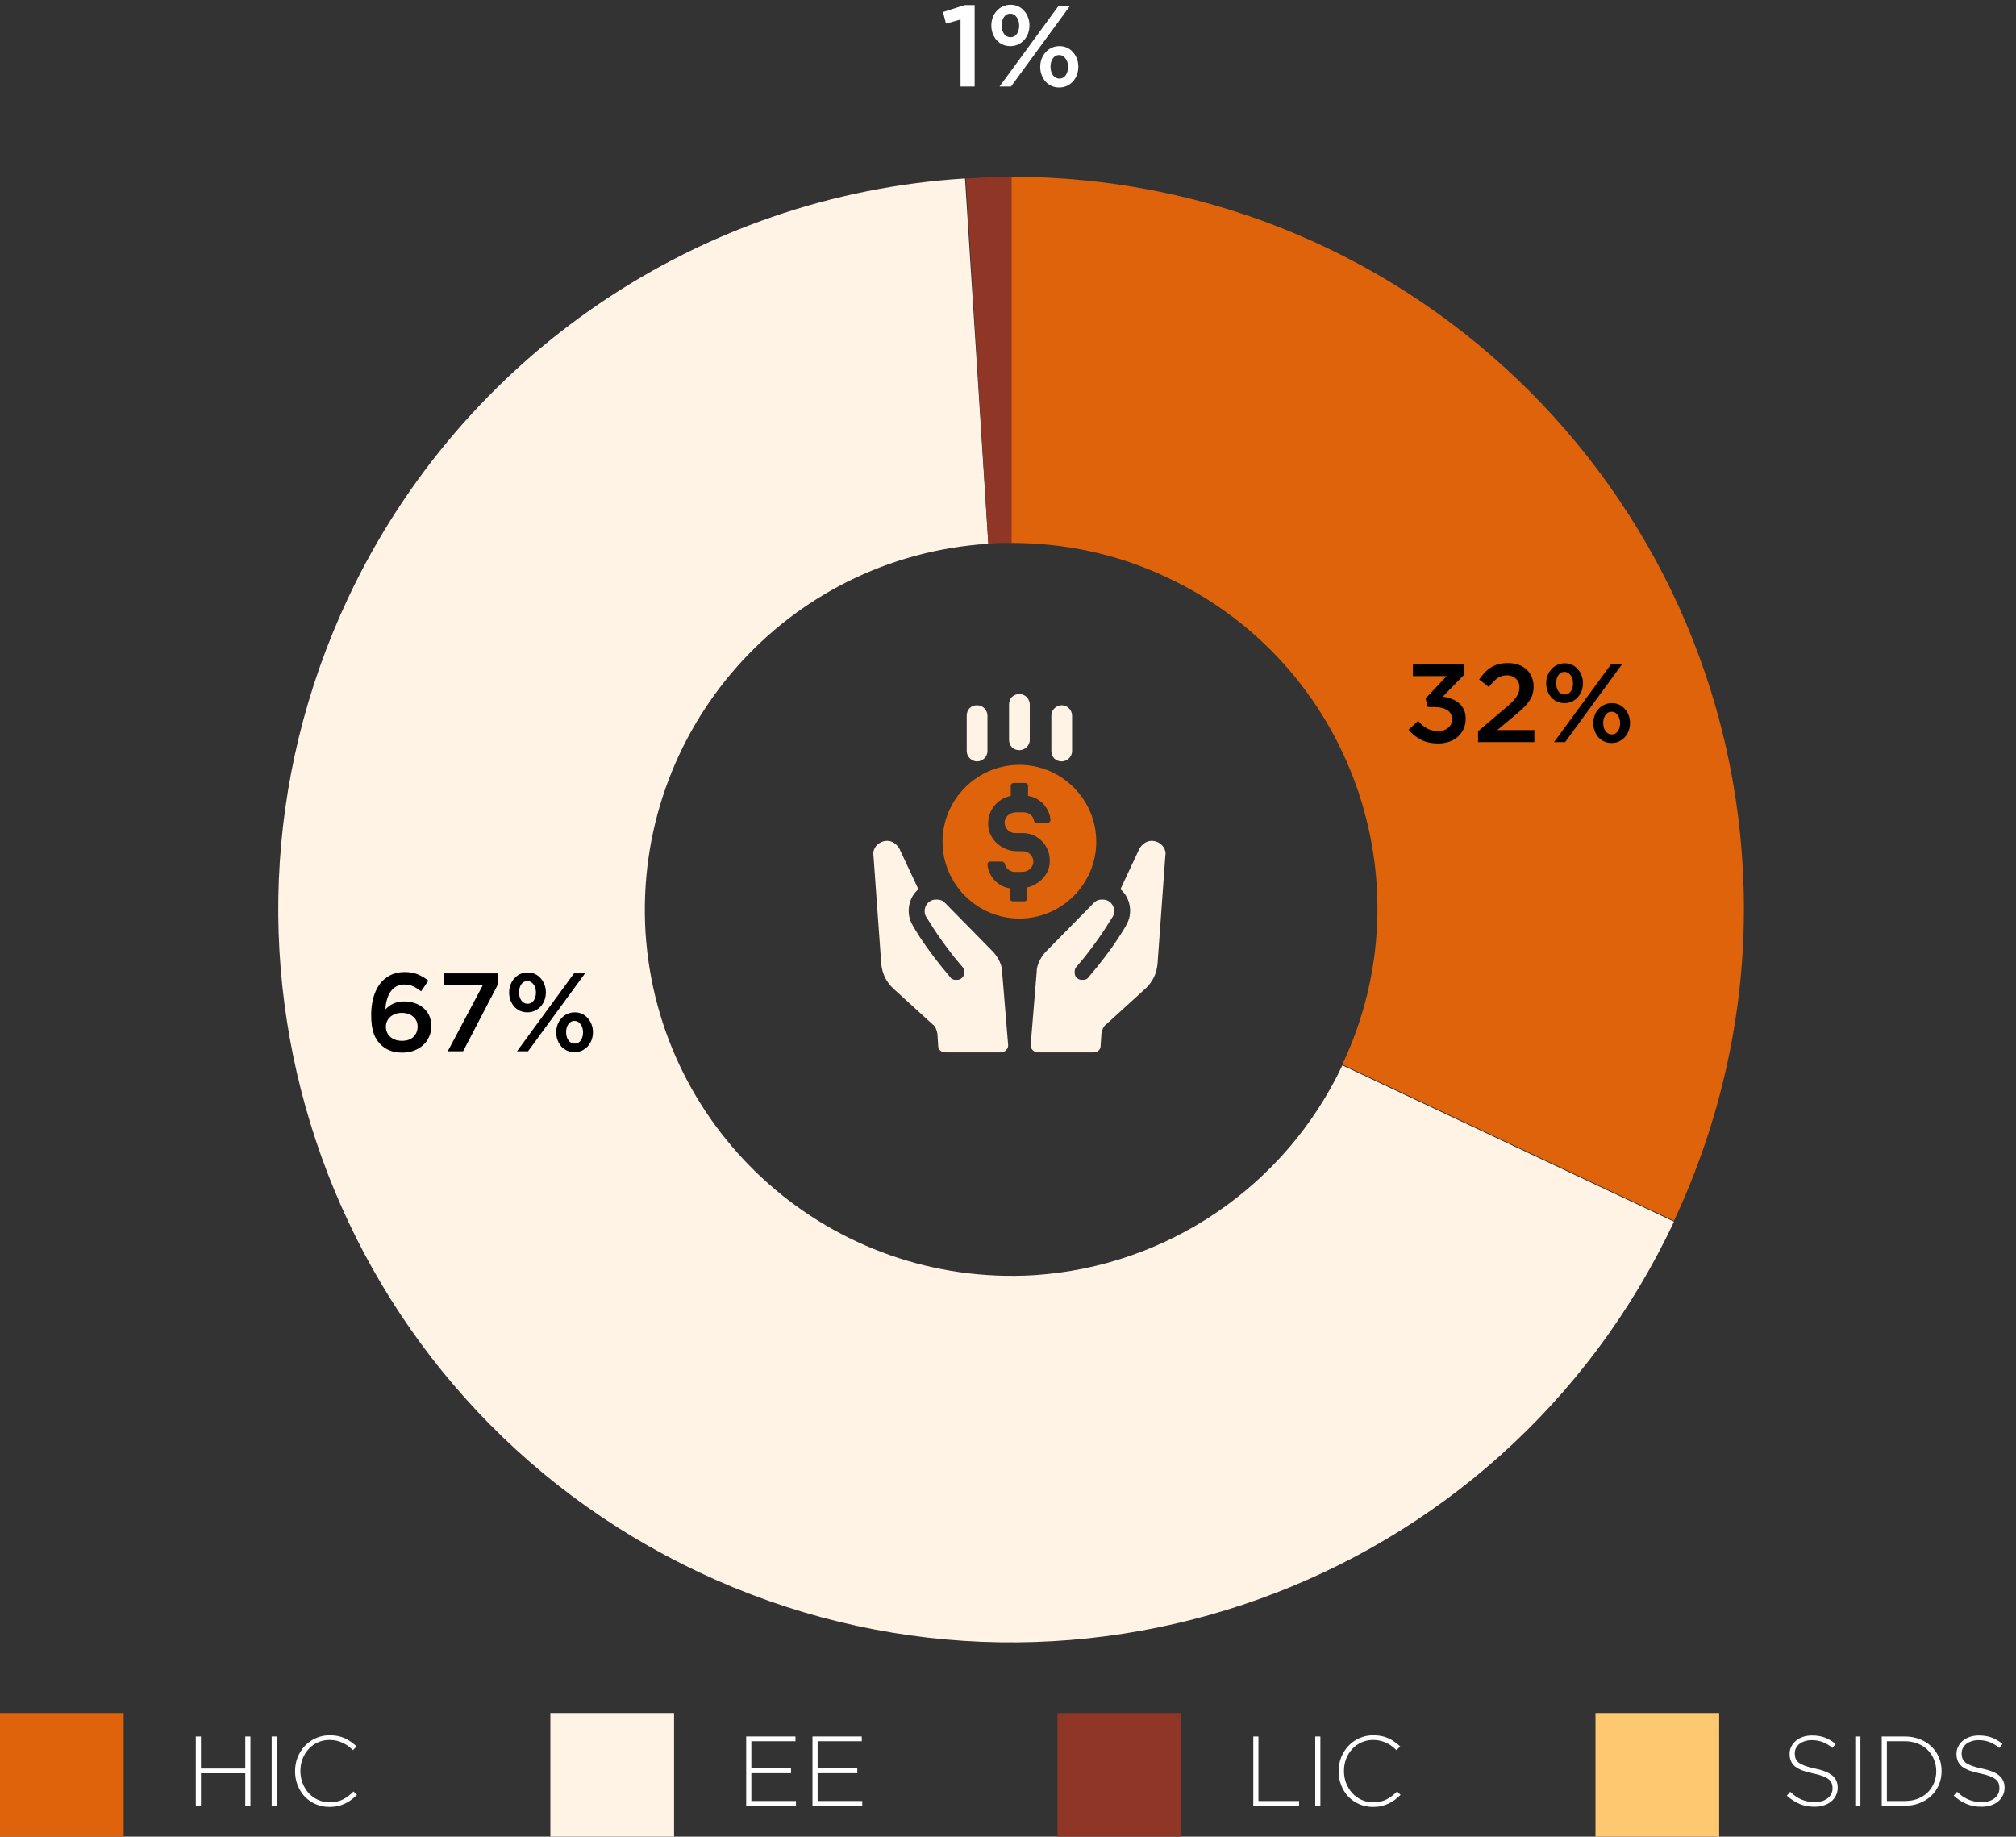
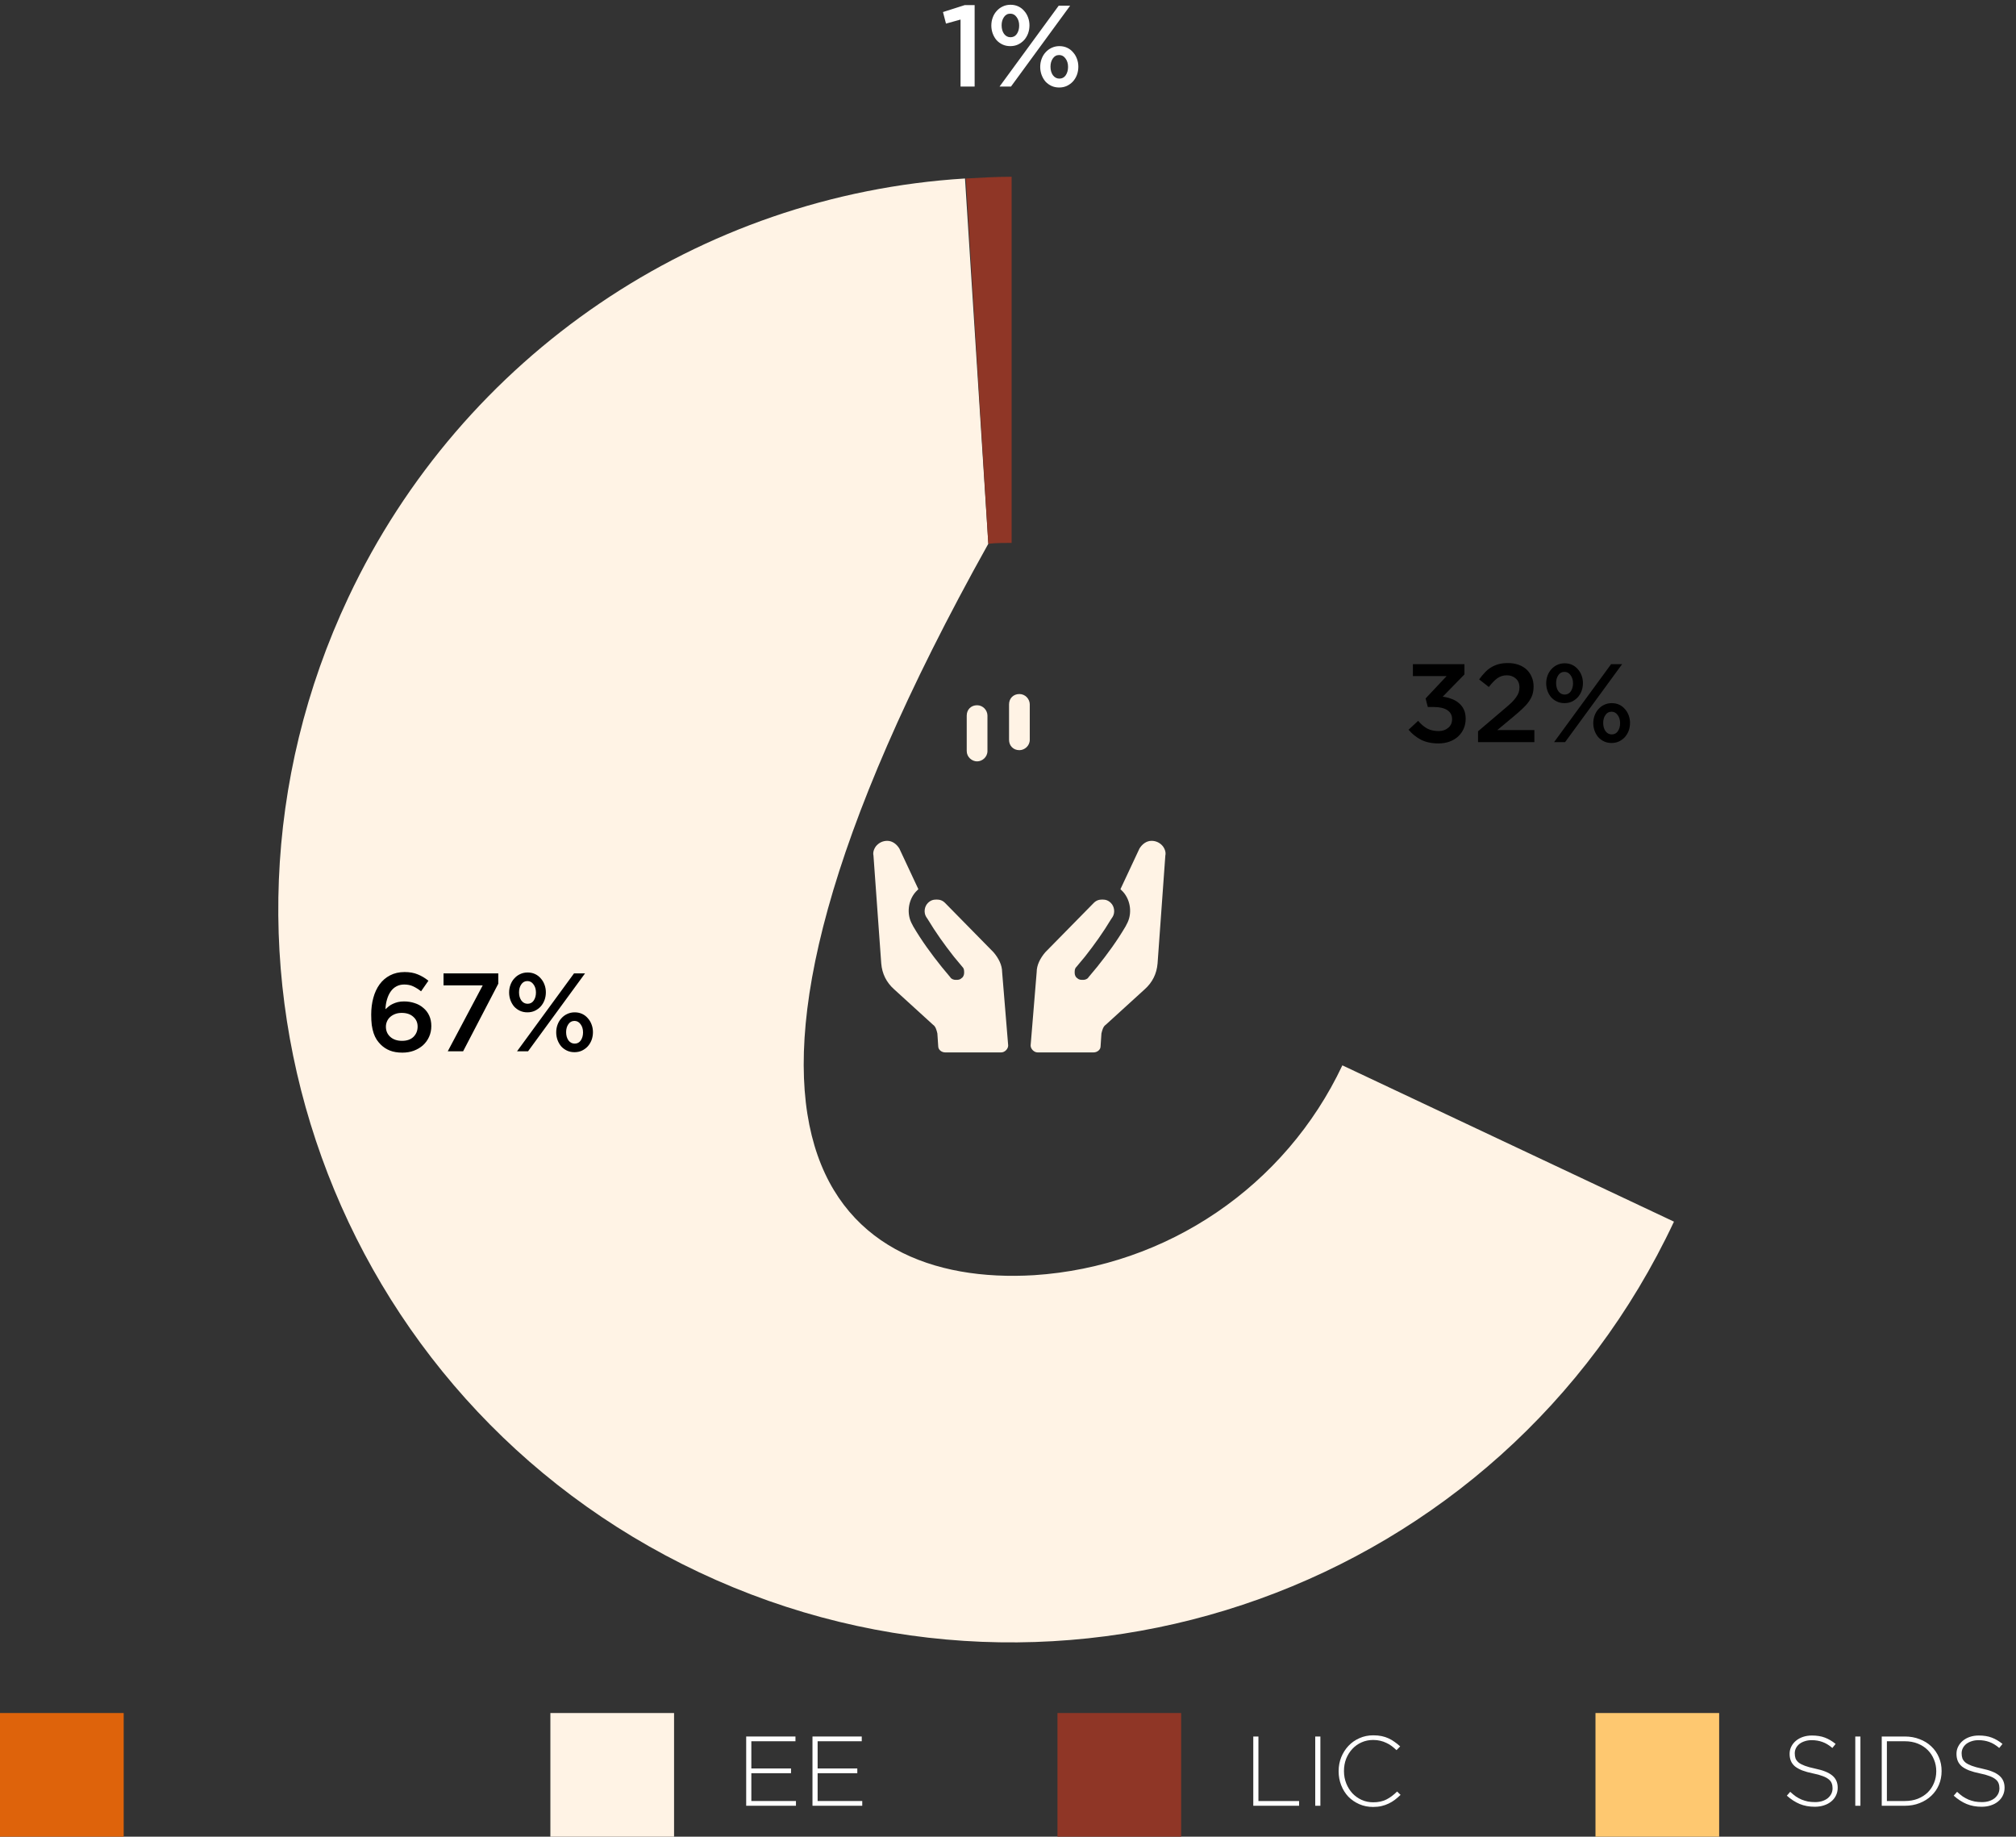
<svg xmlns="http://www.w3.org/2000/svg" width="326" height="297" viewBox="0 0 326 297" fill="none">
  <rect x="0" y="0" width="326" height="297" fill="#333333" stroke="none" />
-   <path d="M40.496 292H39.664V286.752H32.496V292H31.664V280.8H32.496V285.984H39.664V280.8H40.496V292ZM44.764 292H43.932V280.8H44.764V292ZM57.731 290.24C57.432 290.528 57.123 290.795 56.803 291.04C56.493 291.275 56.157 291.477 55.795 291.648C55.443 291.819 55.059 291.952 54.643 292.048C54.227 292.144 53.773 292.192 53.283 292.192C52.483 292.192 51.742 292.043 51.059 291.744C50.376 291.445 49.784 291.04 49.283 290.528C48.792 290.005 48.408 289.392 48.131 288.688C47.853 287.984 47.715 287.232 47.715 286.432V286.4C47.715 285.611 47.853 284.864 48.131 284.16C48.419 283.456 48.808 282.843 49.299 282.32C49.8 281.787 50.392 281.371 51.075 281.072C51.758 280.763 52.504 280.608 53.315 280.608C53.816 280.608 54.27 280.651 54.675 280.736C55.08 280.821 55.453 280.944 55.795 281.104C56.147 281.264 56.472 281.456 56.771 281.68C57.08 281.893 57.379 282.133 57.667 282.4L57.075 283.008C56.83 282.773 56.574 282.555 56.307 282.352C56.04 282.149 55.752 281.979 55.443 281.84C55.144 281.691 54.813 281.573 54.451 281.488C54.099 281.403 53.715 281.36 53.299 281.36C52.627 281.36 52.003 281.488 51.427 281.744C50.851 282 50.349 282.357 49.923 282.816C49.507 283.264 49.176 283.792 48.931 284.4C48.696 285.008 48.579 285.664 48.579 286.368V286.4C48.579 287.104 48.702 287.765 48.947 288.384C49.192 288.992 49.523 289.525 49.939 289.984C50.365 290.432 50.867 290.789 51.443 291.056C52.019 291.312 52.643 291.44 53.315 291.44C54.126 291.44 54.83 291.291 55.427 290.992C56.024 290.693 56.605 290.261 57.171 289.696L57.731 290.24Z" fill="white" />
  <rect y="277" width="20" height="20" fill="#DE630B" />
  <path d="M128.712 292H120.664V280.8H128.632V281.568H121.496V285.968H127.912V286.736H121.496V291.232H128.712V292ZM139.431 292H131.383V280.8H139.351V281.568H132.215V285.968H138.631V286.736H132.215V291.232H139.431V292Z" fill="white" />
  <rect x="89" y="277" width="20" height="20" fill="#FFF3E5" />
  <path d="M210.072 292H202.664V280.8H203.496V291.232H210.072V292ZM213.514 292H212.682V280.8H213.514V292ZM226.481 290.24C226.182 290.528 225.873 290.795 225.553 291.04C225.244 291.275 224.908 291.477 224.545 291.648C224.193 291.819 223.809 291.952 223.393 292.048C222.977 292.144 222.524 292.192 222.033 292.192C221.233 292.192 220.492 292.043 219.809 291.744C219.126 291.445 218.534 291.04 218.033 290.528C217.542 290.005 217.158 289.392 216.881 288.688C216.604 287.984 216.465 287.232 216.465 286.432V286.4C216.465 285.611 216.604 284.864 216.881 284.16C217.169 283.456 217.558 282.843 218.049 282.32C218.55 281.787 219.142 281.371 219.825 281.072C220.508 280.763 221.254 280.608 222.065 280.608C222.566 280.608 223.02 280.651 223.425 280.736C223.83 280.821 224.204 280.944 224.545 281.104C224.897 281.264 225.222 281.456 225.521 281.68C225.83 281.893 226.129 282.133 226.417 282.4L225.825 283.008C225.58 282.773 225.324 282.555 225.057 282.352C224.79 282.149 224.502 281.979 224.193 281.84C223.894 281.691 223.564 281.573 223.201 281.488C222.849 281.403 222.465 281.36 222.049 281.36C221.377 281.36 220.753 281.488 220.177 281.744C219.601 282 219.1 282.357 218.673 282.816C218.257 283.264 217.926 283.792 217.681 284.4C217.446 285.008 217.329 285.664 217.329 286.368V286.4C217.329 287.104 217.452 287.765 217.697 288.384C217.942 288.992 218.273 289.525 218.689 289.984C219.116 290.432 219.617 290.789 220.193 291.056C220.769 291.312 221.393 291.44 222.065 291.44C222.876 291.44 223.58 291.291 224.177 290.992C224.774 290.693 225.356 290.261 225.921 289.696L226.481 290.24Z" fill="white" />
  <rect x="171" y="277" width="20" height="20" fill="#8F3626" />
  <path d="M297.168 289.104C297.168 289.552 297.072 289.968 296.88 290.352C296.699 290.725 296.443 291.045 296.112 291.312C295.792 291.579 295.403 291.787 294.944 291.936C294.496 292.085 294 292.16 293.456 292.16C292.56 292.16 291.749 292.011 291.024 291.712C290.309 291.413 289.616 290.965 288.944 290.368L289.488 289.744C289.797 290.032 290.101 290.283 290.4 290.496C290.709 290.699 291.024 290.869 291.344 291.008C291.664 291.136 292 291.237 292.352 291.312C292.704 291.376 293.088 291.408 293.504 291.408C293.92 291.408 294.304 291.355 294.656 291.248C295.008 291.131 295.307 290.976 295.552 290.784C295.797 290.581 295.989 290.347 296.128 290.08C296.267 289.803 296.336 289.504 296.336 289.184V289.152C296.336 288.853 296.288 288.587 296.192 288.352C296.107 288.117 295.941 287.904 295.696 287.712C295.461 287.52 295.141 287.349 294.736 287.2C294.331 287.04 293.808 286.896 293.168 286.768C292.496 286.629 291.92 286.469 291.44 286.288C290.96 286.096 290.565 285.877 290.256 285.632C289.957 285.376 289.739 285.083 289.6 284.752C289.461 284.421 289.392 284.043 289.392 283.616V283.584C289.392 283.168 289.483 282.784 289.664 282.432C289.845 282.069 290.096 281.755 290.416 281.488C290.736 281.221 291.115 281.013 291.552 280.864C291.989 280.715 292.469 280.64 292.992 280.64C293.803 280.64 294.501 280.752 295.088 280.976C295.685 281.2 296.267 281.541 296.832 282L296.304 282.656C295.771 282.197 295.232 281.872 294.688 281.68C294.155 281.488 293.579 281.392 292.96 281.392C292.544 281.392 292.165 281.451 291.824 281.568C291.493 281.675 291.205 281.824 290.96 282.016C290.725 282.208 290.544 282.432 290.416 282.688C290.288 282.944 290.224 283.216 290.224 283.504V283.536C290.224 283.835 290.267 284.107 290.352 284.352C290.448 284.587 290.613 284.805 290.848 285.008C291.093 285.2 291.429 285.376 291.856 285.536C292.283 285.696 292.827 285.845 293.488 285.984C294.789 286.251 295.728 286.629 296.304 287.12C296.88 287.6 297.168 288.251 297.168 289.072V289.104ZM300.842 292H300.01V280.8H300.842V292ZM313.969 286.4C313.969 287.189 313.825 287.925 313.537 288.608C313.249 289.291 312.838 289.883 312.305 290.384C311.782 290.885 311.153 291.28 310.417 291.568C309.692 291.856 308.892 292 308.017 292H304.289V280.8H308.017C308.892 280.8 309.692 280.944 310.417 281.232C311.153 281.509 311.782 281.899 312.305 282.4C312.838 282.901 313.249 283.493 313.537 284.176C313.825 284.848 313.969 285.579 313.969 286.368V286.4ZM313.105 286.432V286.4C313.105 285.739 312.982 285.115 312.737 284.528C312.502 283.941 312.166 283.429 311.729 282.992C311.292 282.555 310.758 282.208 310.129 281.952C309.5 281.696 308.796 281.568 308.017 281.568H305.121V291.232H308.017C308.796 291.232 309.5 291.109 310.129 290.864C310.758 290.608 311.292 290.267 311.729 289.84C312.166 289.403 312.502 288.896 312.737 288.32C312.982 287.733 313.105 287.104 313.105 286.432ZM324.152 289.104C324.152 289.552 324.056 289.968 323.864 290.352C323.683 290.725 323.427 291.045 323.096 291.312C322.776 291.579 322.387 291.787 321.928 291.936C321.48 292.085 320.984 292.16 320.44 292.16C319.544 292.16 318.734 292.011 318.008 291.712C317.294 291.413 316.6 290.965 315.928 290.368L316.472 289.744C316.782 290.032 317.086 290.283 317.384 290.496C317.694 290.699 318.008 290.869 318.328 291.008C318.648 291.136 318.984 291.237 319.336 291.312C319.688 291.376 320.072 291.408 320.488 291.408C320.904 291.408 321.288 291.355 321.64 291.248C321.992 291.131 322.291 290.976 322.536 290.784C322.782 290.581 322.974 290.347 323.112 290.08C323.251 289.803 323.32 289.504 323.32 289.184V289.152C323.32 288.853 323.272 288.587 323.176 288.352C323.091 288.117 322.926 287.904 322.68 287.712C322.446 287.52 322.126 287.349 321.72 287.2C321.315 287.04 320.792 286.896 320.152 286.768C319.48 286.629 318.904 286.469 318.424 286.288C317.944 286.096 317.55 285.877 317.24 285.632C316.942 285.376 316.723 285.083 316.584 284.752C316.446 284.421 316.376 284.043 316.376 283.616V283.584C316.376 283.168 316.467 282.784 316.648 282.432C316.83 282.069 317.08 281.755 317.4 281.488C317.72 281.221 318.099 281.013 318.536 280.864C318.974 280.715 319.454 280.64 319.976 280.64C320.787 280.64 321.486 280.752 322.072 280.976C322.67 281.2 323.251 281.541 323.816 282L323.288 282.656C322.755 282.197 322.216 281.872 321.672 281.68C321.139 281.488 320.563 281.392 319.944 281.392C319.528 281.392 319.15 281.451 318.808 281.568C318.478 281.675 318.19 281.824 317.944 282.016C317.71 282.208 317.528 282.432 317.4 282.688C317.272 282.944 317.208 283.216 317.208 283.504V283.536C317.208 283.835 317.251 284.107 317.336 284.352C317.432 284.587 317.598 284.805 317.832 285.008C318.078 285.2 318.414 285.376 318.84 285.536C319.267 285.696 319.811 285.845 320.472 285.984C321.774 286.251 322.712 286.629 323.288 287.12C323.864 287.6 324.152 288.251 324.152 289.072V289.104Z" fill="white" />
  <rect x="258" y="277" width="20" height="20" fill="#FEC870" />
  <path d="M152.486 1.948L155.999 0.827H157.605V14H155.326V3.163L152.972 3.817L152.486 1.948ZM166.471 4.097C166.471 4.558 166.396 4.994 166.247 5.405C166.097 5.804 165.886 6.159 165.612 6.47C165.338 6.769 165.007 7.012 164.621 7.199C164.248 7.373 163.83 7.46 163.369 7.46C162.908 7.46 162.491 7.373 162.118 7.199C161.744 7.024 161.42 6.788 161.146 6.489C160.884 6.177 160.679 5.822 160.529 5.424C160.38 5.013 160.305 4.583 160.305 4.134C160.305 3.674 160.38 3.244 160.529 2.845C160.679 2.434 160.891 2.079 161.165 1.78C161.439 1.469 161.762 1.226 162.136 1.051C162.522 0.865 162.946 0.771 163.407 0.771C163.868 0.771 164.285 0.858 164.659 1.033C165.032 1.207 165.35 1.45 165.612 1.761C165.886 2.06 166.097 2.415 166.247 2.827C166.396 3.225 166.471 3.649 166.471 4.097ZM173.048 0.921L163.481 14H161.632L171.198 0.921H173.048ZM174.375 10.786C174.375 11.247 174.3 11.683 174.15 12.094C174.001 12.493 173.789 12.848 173.515 13.159C173.241 13.458 172.911 13.701 172.525 13.888C172.151 14.062 171.734 14.149 171.273 14.149C170.812 14.149 170.395 14.062 170.021 13.888C169.647 13.713 169.324 13.477 169.05 13.178C168.788 12.867 168.582 12.511 168.433 12.113C168.283 11.702 168.209 11.272 168.209 10.824C168.209 10.363 168.283 9.933 168.433 9.534C168.582 9.123 168.794 8.768 169.068 8.469C169.342 8.158 169.666 7.915 170.04 7.741C170.426 7.554 170.85 7.46 171.31 7.46C171.771 7.46 172.189 7.548 172.562 7.722C172.936 7.896 173.254 8.139 173.515 8.451C173.789 8.75 174.001 9.105 174.15 9.516C174.3 9.914 174.375 10.338 174.375 10.786ZM164.808 4.134C164.808 3.586 164.671 3.132 164.397 2.77C164.135 2.397 163.793 2.21 163.369 2.21C162.933 2.21 162.591 2.397 162.342 2.77C162.093 3.132 161.968 3.574 161.968 4.097C161.968 4.645 162.099 5.106 162.36 5.48C162.634 5.841 162.983 6.022 163.407 6.022C163.843 6.022 164.185 5.841 164.434 5.48C164.684 5.106 164.808 4.658 164.808 4.134ZM172.712 10.824C172.712 10.275 172.575 9.821 172.301 9.46C172.039 9.086 171.697 8.899 171.273 8.899C170.837 8.899 170.495 9.086 170.245 9.46C169.996 9.821 169.872 10.263 169.872 10.786C169.872 11.334 170.002 11.795 170.264 12.169C170.538 12.53 170.887 12.711 171.31 12.711C171.746 12.711 172.089 12.53 172.338 12.169C172.587 11.795 172.712 11.347 172.712 10.824Z" fill="white" />
-   <path d="M163.587 28.584C229.078 28.584 282.001 81.647 282.001 146.998C282.001 164.452 278.091 181.628 270.69 197.407L217.069 172.133C231.033 142.529 218.326 107.201 188.722 93.376C180.763 89.606 172.245 87.791 163.448 87.791V28.584H163.587Z" fill="#DE630B" />
-   <path d="M270.69 197.546C242.902 256.752 172.245 282.167 113.038 254.239C53.831 226.311 28.417 155.794 56.345 96.587C74.777 57.488 113.038 31.515 156.047 28.862L159.817 87.929C127.142 90.024 102.426 118.091 104.381 150.767C106.475 183.442 134.543 208.158 167.218 206.203C188.723 204.807 207.853 191.82 217.069 172.271L270.69 197.546Z" fill="#FFF3E5" />
+   <path d="M270.69 197.546C242.902 256.752 172.245 282.167 113.038 254.239C53.831 226.311 28.417 155.794 56.345 96.587C74.777 57.488 113.038 31.515 156.047 28.862L159.817 87.929C106.475 183.442 134.543 208.158 167.218 206.203C188.723 204.807 207.853 191.82 217.069 172.271L270.69 197.546Z" fill="#FFF3E5" />
  <path d="M156.187 28.863C158.7 28.724 161.074 28.584 163.588 28.584V87.791C162.331 87.791 161.074 87.791 159.817 87.93L156.187 28.863Z" fill="#8F3626" />
  <path d="M69.278 158.588L68.09 160.298C67.646 159.95 67.214 159.68 66.794 159.488C66.386 159.296 65.906 159.2 65.354 159.2C64.886 159.2 64.466 159.302 64.094 159.506C63.734 159.698 63.428 159.974 63.176 160.334C62.924 160.694 62.726 161.12 62.582 161.612C62.438 162.092 62.354 162.62 62.33 163.196C62.498 163.04 62.678 162.884 62.87 162.728C63.062 162.572 63.278 162.44 63.518 162.332C63.77 162.212 64.04 162.116 64.328 162.044C64.628 161.972 64.964 161.936 65.336 161.936C65.948 161.936 66.518 162.026 67.046 162.206C67.586 162.374 68.054 162.632 68.45 162.98C68.858 163.316 69.176 163.73 69.404 164.222C69.632 164.714 69.746 165.278 69.746 165.914C69.746 166.55 69.626 167.132 69.386 167.66C69.146 168.188 68.816 168.644 68.396 169.028C67.976 169.4 67.478 169.694 66.902 169.91C66.338 170.114 65.726 170.216 65.066 170.216C64.286 170.216 63.608 170.102 63.032 169.874C62.468 169.646 61.976 169.322 61.556 168.902C61.316 168.662 61.1 168.398 60.908 168.11C60.716 167.81 60.554 167.468 60.422 167.084C60.29 166.688 60.188 166.244 60.116 165.752C60.056 165.26 60.026 164.696 60.026 164.06C60.026 163.088 60.14 162.188 60.368 161.36C60.596 160.52 60.932 159.794 61.376 159.182C61.832 158.558 62.396 158.072 63.068 157.724C63.752 157.364 64.538 157.184 65.426 157.184C66.242 157.184 66.95 157.31 67.55 157.562C68.15 157.802 68.726 158.144 69.278 158.588ZM67.532 166.004C67.532 165.356 67.298 164.828 66.83 164.42C66.374 164 65.75 163.79 64.958 163.79C64.562 163.79 64.208 163.85 63.896 163.97C63.584 164.09 63.314 164.252 63.086 164.456C62.87 164.648 62.702 164.882 62.582 165.158C62.462 165.434 62.402 165.722 62.402 166.022C62.402 166.682 62.636 167.228 63.104 167.66C63.584 168.092 64.22 168.308 65.012 168.308C65.804 168.308 66.422 168.092 66.866 167.66C67.31 167.216 67.532 166.664 67.532 166.004ZM71.72 159.344V157.4H80.576V159.074L74.888 170H72.404L78.056 159.344H71.72ZM88.269 160.46C88.269 160.904 88.197 161.324 88.053 161.72C87.909 162.104 87.705 162.446 87.441 162.746C87.177 163.034 86.859 163.268 86.487 163.448C86.127 163.616 85.725 163.7 85.281 163.7C84.837 163.7 84.435 163.616 84.075 163.448C83.715 163.28 83.403 163.052 83.139 162.764C82.887 162.464 82.689 162.122 82.545 161.738C82.401 161.342 82.329 160.928 82.329 160.496C82.329 160.052 82.401 159.638 82.545 159.254C82.689 158.858 82.893 158.516 83.157 158.228C83.421 157.928 83.733 157.694 84.093 157.526C84.465 157.346 84.873 157.256 85.317 157.256C85.761 157.256 86.163 157.34 86.523 157.508C86.883 157.676 87.189 157.91 87.441 158.21C87.705 158.498 87.909 158.84 88.053 159.236C88.197 159.62 88.269 160.028 88.269 160.46ZM94.605 157.4L85.389 170H83.607L92.823 157.4H94.605ZM95.883 166.904C95.883 167.348 95.811 167.768 95.667 168.164C95.523 168.548 95.319 168.89 95.055 169.19C94.791 169.478 94.473 169.712 94.101 169.892C93.741 170.06 93.339 170.144 92.895 170.144C92.451 170.144 92.049 170.06 91.689 169.892C91.329 169.724 91.017 169.496 90.753 169.208C90.501 168.908 90.303 168.566 90.159 168.182C90.015 167.786 89.943 167.372 89.943 166.94C89.943 166.496 90.015 166.082 90.159 165.698C90.303 165.302 90.507 164.96 90.771 164.672C91.035 164.372 91.347 164.138 91.707 163.97C92.079 163.79 92.487 163.7 92.931 163.7C93.375 163.7 93.777 163.784 94.137 163.952C94.497 164.12 94.803 164.354 95.055 164.654C95.319 164.942 95.523 165.284 95.667 165.68C95.811 166.064 95.883 166.472 95.883 166.904ZM86.667 160.496C86.667 159.968 86.535 159.53 86.271 159.182C86.019 158.822 85.689 158.642 85.281 158.642C84.861 158.642 84.531 158.822 84.291 159.182C84.051 159.53 83.931 159.956 83.931 160.46C83.931 160.988 84.057 161.432 84.309 161.792C84.573 162.14 84.909 162.314 85.317 162.314C85.737 162.314 86.067 162.14 86.307 161.792C86.547 161.432 86.667 161 86.667 160.496ZM94.281 166.94C94.281 166.412 94.149 165.974 93.885 165.626C93.633 165.266 93.303 165.086 92.895 165.086C92.475 165.086 92.145 165.266 91.905 165.626C91.665 165.974 91.545 166.4 91.545 166.904C91.545 167.432 91.671 167.876 91.923 168.236C92.187 168.584 92.523 168.758 92.931 168.758C93.351 168.758 93.681 168.584 93.921 168.236C94.161 167.876 94.281 167.444 94.281 166.94Z" fill="black" />
  <path d="M233.93 109.326H228.476V107.4H236.81V109.056L233.3 112.656C233.78 112.716 234.242 112.83 234.686 112.998C235.142 113.154 235.538 113.376 235.874 113.664C236.222 113.94 236.498 114.288 236.702 114.708C236.906 115.128 237.008 115.632 237.008 116.22C237.008 116.808 236.9 117.348 236.684 117.84C236.468 118.32 236.168 118.74 235.784 119.1C235.4 119.448 234.932 119.724 234.38 119.928C233.84 120.12 233.246 120.216 232.598 120.216C231.494 120.216 230.546 120.012 229.754 119.604C228.974 119.184 228.314 118.65 227.774 118.002L229.322 116.562C229.778 117.102 230.264 117.516 230.78 117.804C231.308 118.08 231.926 118.218 232.634 118.218C233.258 118.218 233.774 118.044 234.182 117.696C234.602 117.348 234.812 116.88 234.812 116.292C234.812 115.656 234.554 115.17 234.038 114.834C233.522 114.498 232.814 114.33 231.914 114.33H230.888L230.528 112.944L233.93 109.326ZM243.671 109.2C243.095 109.2 242.585 109.356 242.141 109.668C241.709 109.98 241.247 110.454 240.755 111.09L239.189 109.866C239.489 109.446 239.795 109.074 240.107 108.75C240.419 108.414 240.755 108.138 241.115 107.922C241.487 107.694 241.889 107.52 242.321 107.4C242.765 107.28 243.269 107.22 243.833 107.22C244.457 107.22 245.027 107.31 245.543 107.49C246.059 107.67 246.497 107.928 246.857 108.264C247.217 108.6 247.493 109.002 247.685 109.47C247.889 109.926 247.991 110.436 247.991 111C247.991 111.504 247.925 111.954 247.793 112.35C247.661 112.746 247.457 113.13 247.181 113.502C246.917 113.874 246.575 114.252 246.155 114.636C245.747 115.02 245.267 115.44 244.715 115.896L242.123 118.056H248.117V120H239.009V118.254L243.347 114.564C243.779 114.204 244.145 113.88 244.445 113.592C244.745 113.292 244.985 113.01 245.165 112.746C245.357 112.482 245.495 112.224 245.579 111.972C245.663 111.72 245.705 111.45 245.705 111.162C245.705 110.538 245.507 110.058 245.111 109.722C244.727 109.374 244.247 109.2 243.671 109.2ZM255.97 110.46C255.97 110.904 255.898 111.324 255.754 111.72C255.61 112.104 255.406 112.446 255.142 112.746C254.878 113.034 254.56 113.268 254.188 113.448C253.828 113.616 253.426 113.7 252.982 113.7C252.538 113.7 252.136 113.616 251.776 113.448C251.416 113.28 251.104 113.052 250.84 112.764C250.588 112.464 250.39 112.122 250.246 111.738C250.102 111.342 250.03 110.928 250.03 110.496C250.03 110.052 250.102 109.638 250.246 109.254C250.39 108.858 250.594 108.516 250.858 108.228C251.122 107.928 251.434 107.694 251.794 107.526C252.166 107.346 252.574 107.256 253.018 107.256C253.462 107.256 253.864 107.34 254.224 107.508C254.584 107.676 254.89 107.91 255.142 108.21C255.406 108.498 255.61 108.84 255.754 109.236C255.898 109.62 255.97 110.028 255.97 110.46ZM262.306 107.4L253.09 120H251.308L260.524 107.4H262.306ZM263.584 116.904C263.584 117.348 263.512 117.768 263.368 118.164C263.224 118.548 263.02 118.89 262.756 119.19C262.492 119.478 262.174 119.712 261.802 119.892C261.442 120.06 261.04 120.144 260.596 120.144C260.152 120.144 259.75 120.06 259.39 119.892C259.03 119.724 258.718 119.496 258.454 119.208C258.202 118.908 258.004 118.566 257.86 118.182C257.716 117.786 257.644 117.372 257.644 116.94C257.644 116.496 257.716 116.082 257.86 115.698C258.004 115.302 258.208 114.96 258.472 114.672C258.736 114.372 259.048 114.138 259.408 113.97C259.78 113.79 260.188 113.7 260.632 113.7C261.076 113.7 261.478 113.784 261.838 113.952C262.198 114.12 262.504 114.354 262.756 114.654C263.02 114.942 263.224 115.284 263.368 115.68C263.512 116.064 263.584 116.472 263.584 116.904ZM254.368 110.496C254.368 109.968 254.236 109.53 253.972 109.182C253.72 108.822 253.39 108.642 252.982 108.642C252.562 108.642 252.232 108.822 251.992 109.182C251.752 109.53 251.632 109.956 251.632 110.46C251.632 110.988 251.758 111.432 252.01 111.792C252.274 112.14 252.61 112.314 253.018 112.314C253.438 112.314 253.768 112.14 254.008 111.792C254.248 111.432 254.368 111 254.368 110.496ZM261.982 116.94C261.982 116.412 261.85 115.974 261.586 115.626C261.334 115.266 261.004 115.086 260.596 115.086C260.176 115.086 259.846 115.266 259.606 115.626C259.366 115.974 259.246 116.4 259.246 116.904C259.246 117.432 259.372 117.876 259.624 118.236C259.888 118.584 260.224 118.758 260.632 118.758C261.052 118.758 261.382 118.584 261.622 118.236C261.862 117.876 261.982 117.444 261.982 116.94Z" fill="black" />
-   <path d="M163.448 128.704V127.029C163.448 126.889 163.588 126.61 163.867 126.61H165.822C165.961 126.61 166.241 126.749 166.241 127.029V128.704C168.196 128.984 169.732 130.659 169.871 132.614C169.871 132.754 169.732 133.033 169.452 133.033H167.497C167.358 133.033 167.218 132.893 167.218 132.754C167.078 131.916 166.38 131.357 165.542 131.357H164.286C163.448 131.357 162.61 131.916 162.47 132.754C162.331 133.871 163.169 134.709 164.146 134.709H165.403C167.916 134.709 170.011 136.943 169.732 139.596C169.592 141.551 167.916 143.087 166.101 143.506V145.321C166.101 145.461 165.961 145.74 165.682 145.74H163.727C163.587 145.74 163.308 145.6 163.308 145.321V143.646C161.353 143.366 159.817 141.691 159.678 139.736C159.678 139.596 159.817 139.317 160.097 139.317H162.052C162.191 139.317 162.331 139.456 162.47 139.596C162.61 140.434 163.308 140.992 164.146 140.992H165.263C166.101 140.992 166.939 140.434 167.078 139.596C167.218 138.479 166.38 137.641 165.403 137.641H164.425C162.191 137.641 160.097 135.965 159.817 133.731C159.538 131.218 161.214 129.123 163.448 128.704ZM164.844 148.533C171.687 148.533 177.272 142.947 177.272 136.105C177.272 129.263 171.687 123.677 164.844 123.677C158.002 123.677 152.416 129.263 152.416 136.105C152.416 142.947 158.002 148.533 164.844 148.533Z" fill="#DE630B" />
  <path d="M164.844 121.305C165.682 121.305 166.52 120.607 166.52 119.629V113.904C166.52 113.066 165.822 112.228 164.844 112.228C163.867 112.228 163.169 112.927 163.169 113.904V119.629C163.169 120.607 163.867 121.305 164.844 121.305Z" fill="#FFF3E5" />
  <path d="M158.002 123.118C158.84 123.118 159.678 122.42 159.678 121.442V115.717C159.678 114.879 158.979 114.041 158.002 114.041C157.024 114.041 156.326 114.74 156.326 115.717V121.442C156.326 122.42 157.164 123.118 158.002 123.118Z" fill="#FFF3E5" />
-   <path d="M171.686 123.118C172.524 123.118 173.362 122.42 173.362 121.442V115.717C173.362 114.879 172.664 114.041 171.686 114.041C170.849 114.041 170.011 114.74 170.011 115.717V121.442C170.011 122.42 170.709 123.118 171.686 123.118Z" fill="#FFF3E5" />
  <path d="M160.655 153.98L152.835 146.021C152.416 145.602 151.997 145.462 151.439 145.462C150.88 145.462 150.461 145.602 150.042 146.021C149.484 146.579 149.344 147.557 149.763 148.255L150.042 148.674C151.299 150.768 152.696 152.723 154.232 154.678L155.628 156.354C155.907 156.633 155.907 156.913 155.907 157.331C155.907 157.611 155.768 158.03 155.488 158.169C155.209 158.449 154.93 158.449 154.511 158.449C154.232 158.449 153.813 158.309 153.673 158.03L152.277 156.354C150.601 154.259 149.065 152.165 147.669 149.791L147.529 149.512C146.552 147.836 146.831 145.602 148.088 144.205C148.227 144.066 148.367 143.926 148.506 143.786L145.434 137.223C145.015 136.525 144.317 135.967 143.479 135.967C142.781 135.967 142.223 136.246 141.804 136.665C141.385 137.084 141.106 137.782 141.245 138.341L142.502 155.795C142.642 157.471 143.34 158.867 144.597 159.985L150.88 165.71C151.299 165.989 151.439 166.548 151.579 167.106L151.718 169.201C151.718 169.759 152.277 170.178 152.835 170.178H161.912C162.47 170.178 163.029 169.62 163.029 169.061L162.051 157.192C162.051 156.075 161.493 154.958 160.655 153.98Z" fill="#FFF3E5" />
  <path d="M169.033 153.98L176.853 146.021C177.272 145.602 177.691 145.462 178.249 145.462C178.808 145.462 179.227 145.602 179.646 146.021C180.204 146.579 180.344 147.557 179.925 148.255L179.646 148.674C178.389 150.768 176.993 152.723 175.457 154.678L174.06 156.354C173.781 156.633 173.781 156.913 173.781 157.331C173.781 157.611 173.921 158.03 174.2 158.169C174.479 158.449 174.758 158.449 175.177 158.449C175.457 158.449 175.876 158.309 176.015 158.03L177.412 156.354C179.087 154.259 180.623 152.165 182.02 149.791L182.159 149.512C183.137 147.836 182.858 145.602 181.601 144.205C181.461 144.066 181.322 143.926 181.182 143.786L184.254 137.223C184.673 136.525 185.371 135.967 186.209 135.967C186.907 135.967 187.466 136.246 187.885 136.665C188.304 137.084 188.583 137.782 188.443 138.341L187.186 155.795C187.047 157.471 186.349 158.867 185.092 159.985L178.808 165.71C178.389 165.989 178.25 166.548 178.11 167.106L177.97 169.201C177.97 169.759 177.412 170.178 176.853 170.178H167.777C167.218 170.178 166.659 169.62 166.659 169.061L167.637 157.192C167.637 156.075 168.196 154.958 169.033 153.98Z" fill="#FFF3E5" />
</svg>